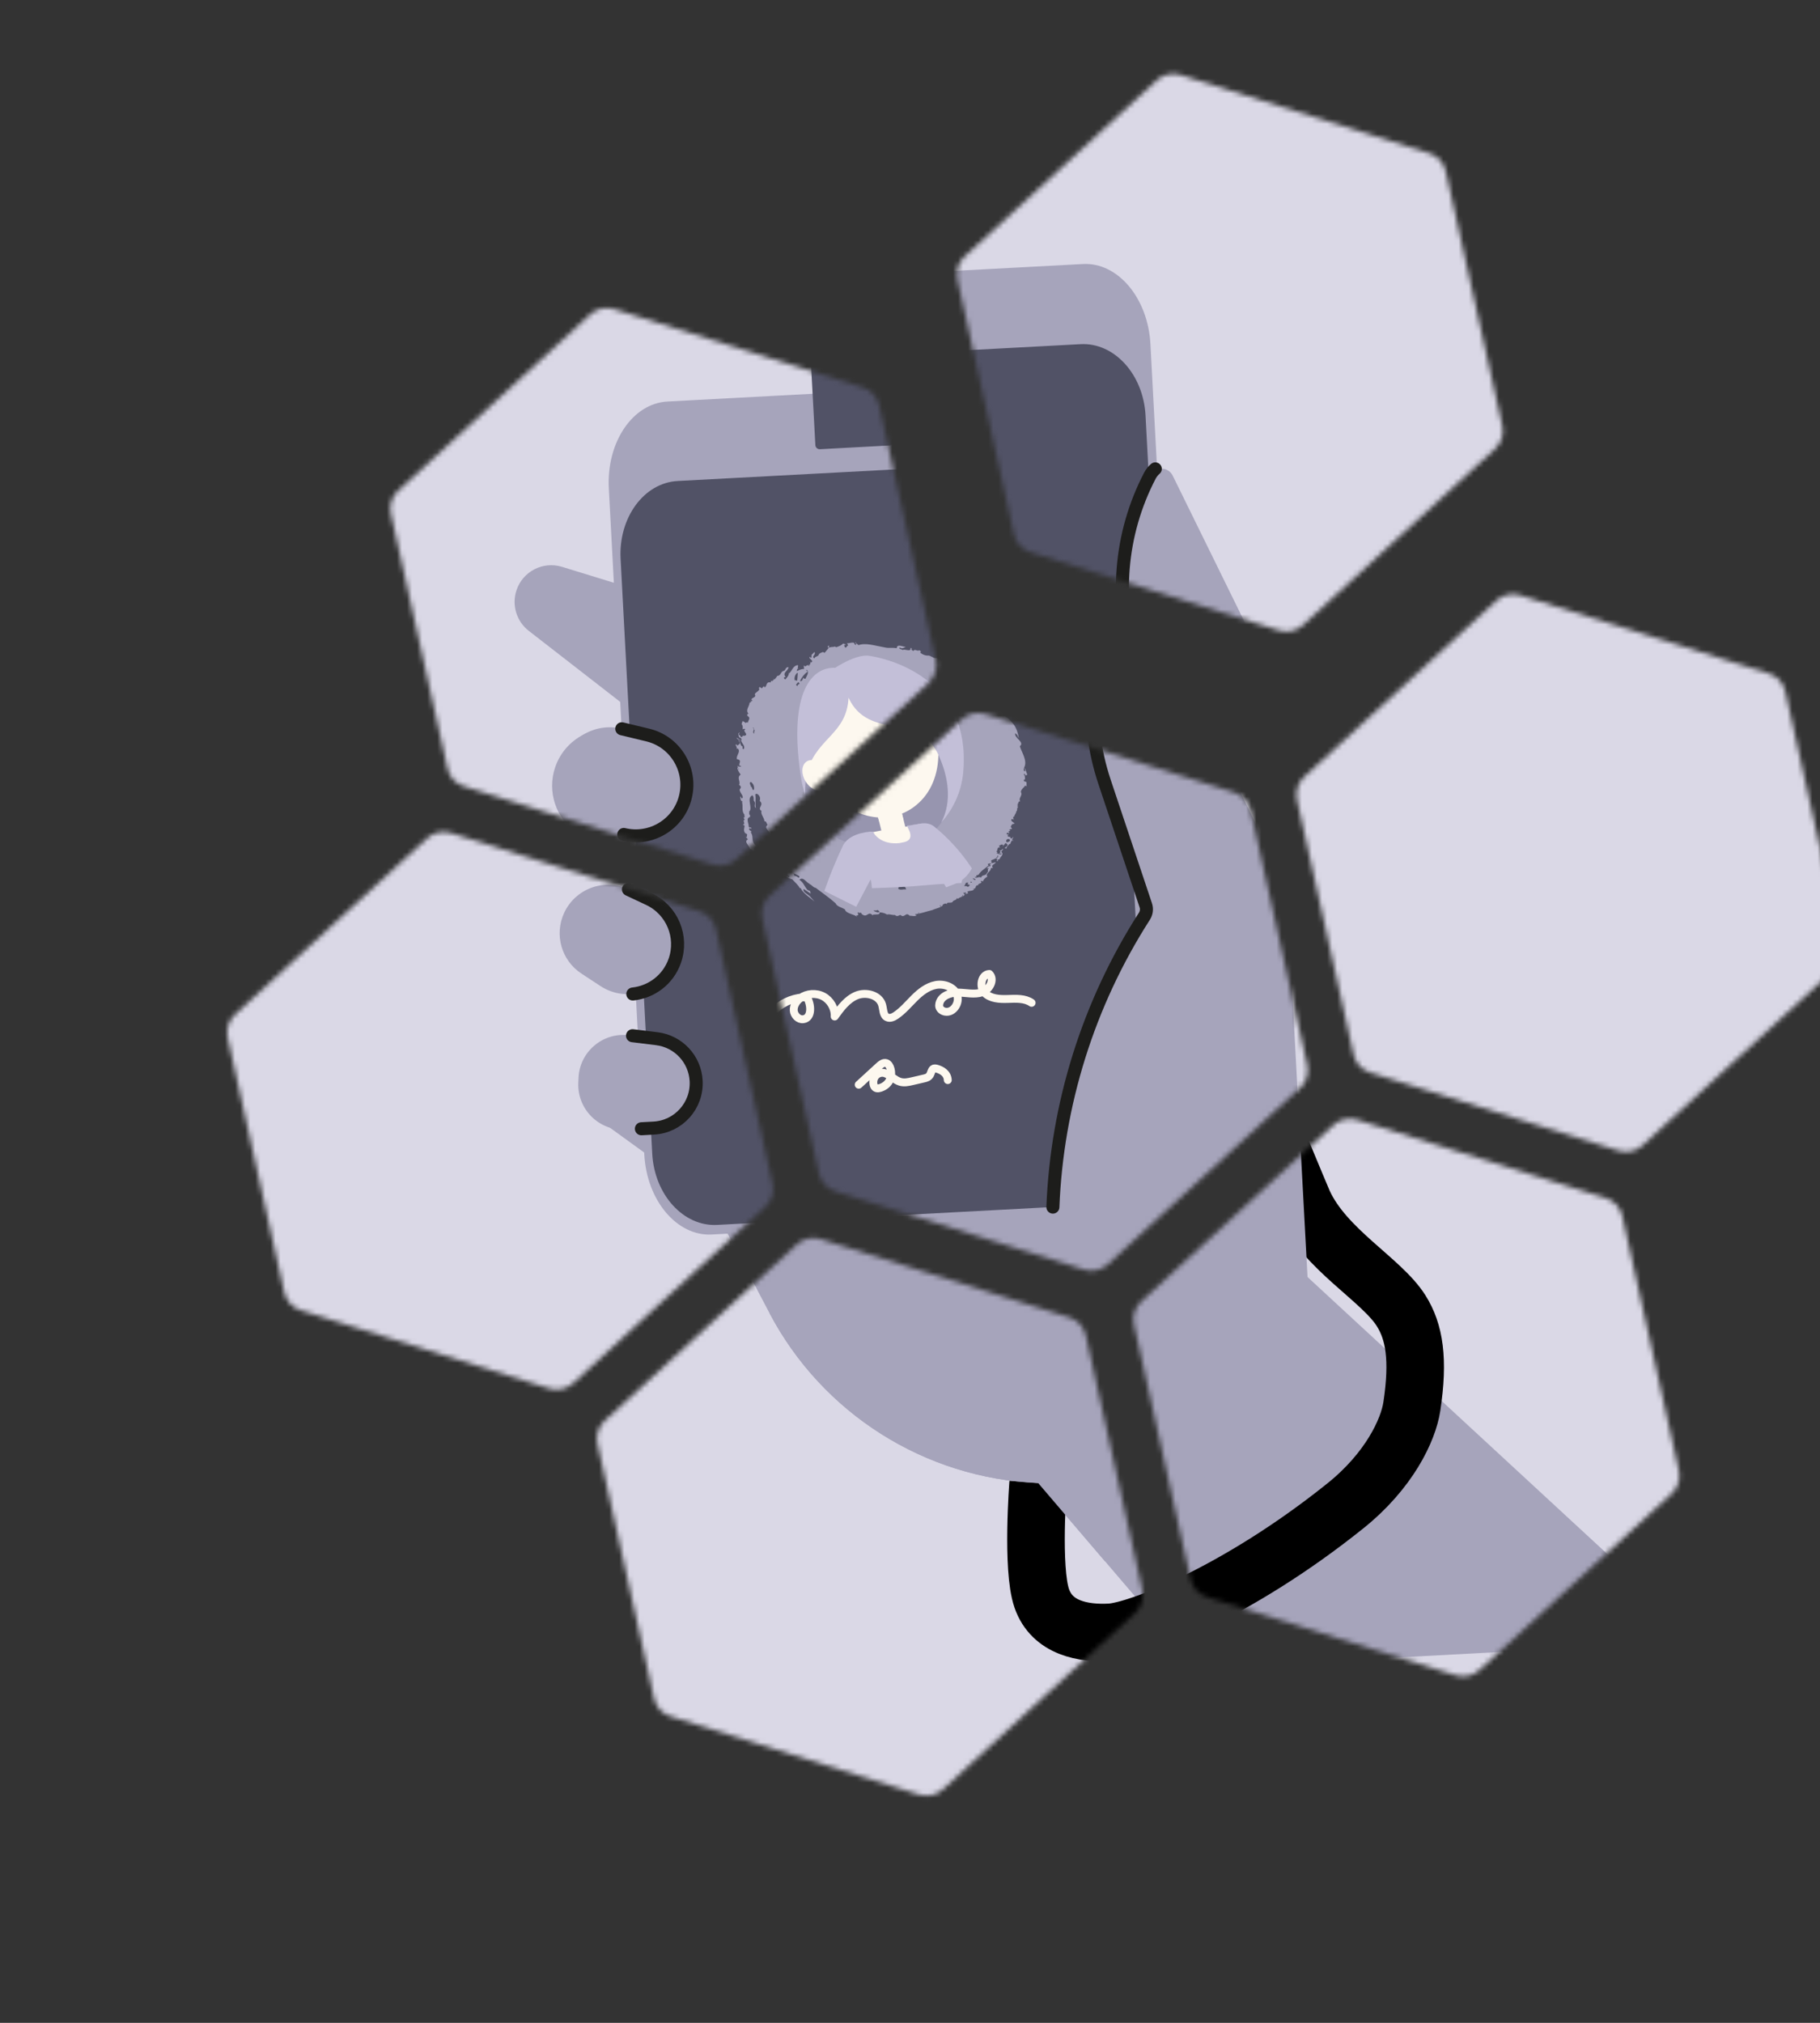
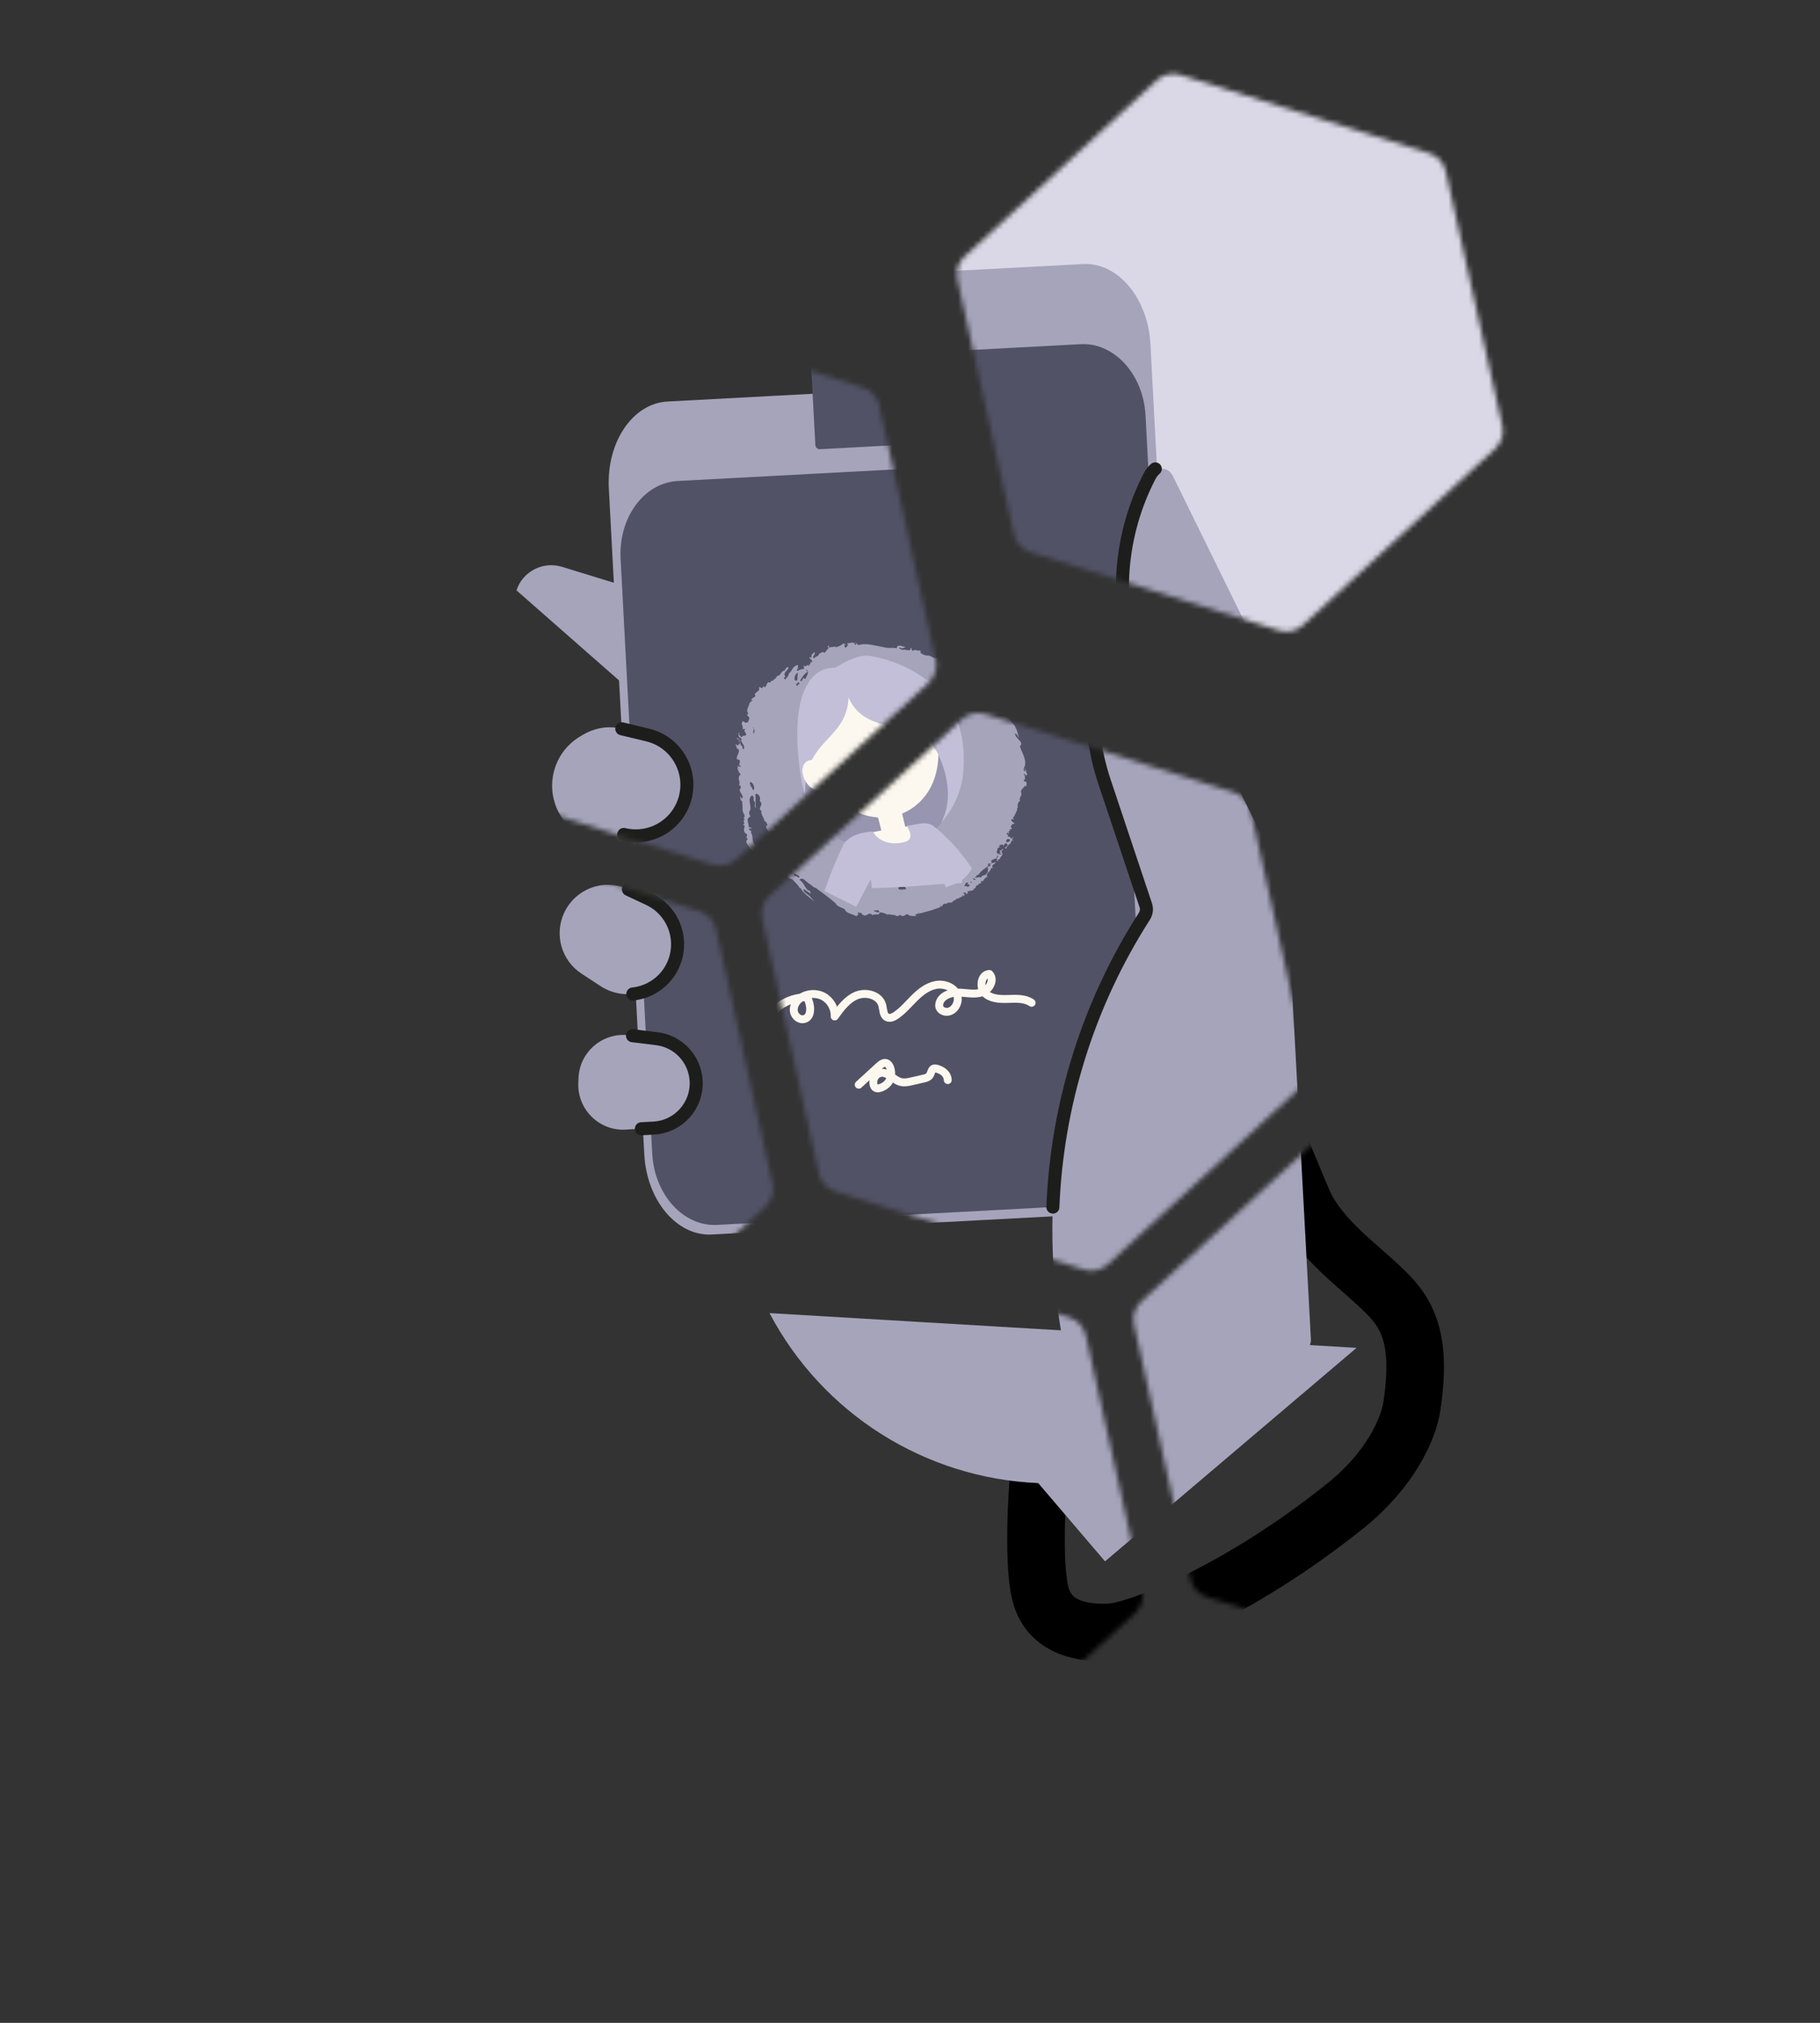
<svg xmlns="http://www.w3.org/2000/svg" width="360" height="400" viewBox="0 0 360 400" fill="none">
  <rect x="0" y="0" width="360" height="400" fill="#333333" stroke="none" />
  <g clip-path="url(#clip0_1206_956)">
    <g clip-path="url(#clip1_1206_956)">
      <mask id="mask0_1206_956" style="mask-type:alpha" maskUnits="userSpaceOnUse" x="23" y="-8" width="375" height="363">
        <g clip-path="url(#clip2_1206_956)">
          <path d="M203.818 109.193L253.018 124.672C254.654 125.186 256.438 124.789 257.702 123.631L295.712 88.768C296.976 87.609 297.524 85.861 297.152 84.188L285.963 33.847C285.591 32.175 284.354 30.823 282.718 30.308L233.516 14.819C231.881 14.305 230.096 14.701 228.832 15.86L190.822 50.722C189.558 51.881 189.011 53.63 189.382 55.303L200.574 105.655C200.946 107.327 202.183 108.679 203.818 109.193Z" fill="#1D1D1B" />
        </g>
      </mask>
      <g mask="url(#mask0_1206_956)">
        <rect x="5.706" y="-18.632" width="402.009" height="386.384" transform="rotate(-3.076 5.706 -18.632)" fill="#DAD8E6" />
        <path d="M242.681 306.766L211.368 270.147C188.939 269.207 168.691 256.405 158.222 236.537L146.459 214.199L122.247 196.676L136.66 188.47L211.126 145.836L252.134 162.456L255.265 220.729L342.596 301.397L242.681 306.766Z" fill="#A6A4BB" />
        <path d="M180.394 108.377L117.178 88.959C113.415 87.803 109.401 89.864 108.171 93.61C107.208 96.522 108.179 99.735 110.602 101.616L168.581 146.649L180.394 108.377Z" fill="#A6A4BB" />
        <path d="M179.864 45.14L171.295 45.6C170.82 45.626 170.458 46.029 170.483 46.504L171.577 66.855C171.602 67.331 172.005 67.693 172.481 67.667L186.217 66.929C186.693 66.903 187.054 66.501 187.029 66.025L186.173 50.098C186.052 48.238 184.153 44.91 179.874 45.139L179.864 45.14Z" fill="black" />
        <path d="M227.558 68.056L234.572 199.737C235.062 208.863 229.867 216.554 222.984 216.924L146.798 220.986C139.914 221.356 133.935 214.256 133.456 205.139L126.442 73.459C125.952 64.332 131.146 56.642 138.03 56.272L214.216 52.209C221.1 51.839 227.079 58.94 227.558 68.056Z" fill="#A6A4BB" />
        <path d="M226.589 82.159L232.846 199.763C233.283 207.907 228.232 214.802 221.566 215.16L147.871 219.089C141.214 219.447 135.453 213.122 135.027 204.988L128.77 87.384C128.332 79.24 133.383 72.345 140.049 71.987L213.745 68.058C220.401 67.7 226.162 74.025 226.589 82.159Z" fill="#515266" />
        <path d="M154.353 144.821L154.681 144.761C154.758 144.84 154.667 144.876 154.615 144.869L155.178 145.315C155.168 145.129 155.405 144.909 155.104 144.708C156.005 143.934 155.298 145.433 156.323 145.596C156.661 146.293 156.71 146.819 157.099 147.513L157.455 147.38L157.494 147.533C157.901 147.584 157.936 148.608 158.726 148.265C158.686 148.112 158.729 147.934 158.492 147.77C158.668 146.994 157.107 146.31 157.004 145.746C156.886 145.472 156.55 145.003 156.193 145.105C156.43 144.896 155.8 144.556 156.104 144.426C154.294 143.538 155.261 142.429 154.504 141.454C155.03 141.218 153.966 141.089 154.218 140.765C154.248 140.545 154.443 140.701 154.665 140.782C154.586 140.662 154.652 140.555 154.482 140.47C154.379 140.476 154.349 140.498 154.299 140.532L154.102 140.335C154.208 139.811 153.387 138.612 154.443 138.399C154.3 138.241 154.273 138.129 154.446 138.068C153.947 137.846 154.384 137.687 154.162 137.409C155.037 136.709 153.574 134.756 154.816 134.14C155.183 134.421 155.074 134.903 155.099 135.172C155.671 135.794 154.975 136.142 155.523 136.704C155.331 135.636 155.574 134.939 155.409 133.994C155.503 133.813 155.646 133.784 155.935 133.955C156.459 134.435 156.377 134.844 156.295 135.252C157.251 136.061 155.668 136.686 156.65 137.224C156.383 137.849 157.232 138.602 157.217 139.277C157.636 139.181 157.648 139.792 157.845 139.979C156.931 140.722 158.652 141.304 158.382 142.261L158.607 142.011C159.553 142.25 158.604 142.726 158.824 143.15C159.56 143.535 158.755 143.786 159.253 144.184C159.23 144.341 158.963 144.2 158.888 144.152L158.899 144.151C159.301 145.28 160.226 146.485 159.628 147.315C159.929 147.517 160.529 148.075 160.361 148.219C160.584 148.311 160.729 148.313 160.872 148.471C161.748 149.336 161.188 148.558 161.879 149.464C161.853 149.559 161.78 149.552 161.695 149.516C161.864 149.755 161.62 150.048 162.192 150.08L162.019 150.338L161.18 149.771C161.433 149.26 160.63 149.179 160.463 148.576L160.278 148.794L160.083 148.441L160.134 148.625C160.054 148.878 160.489 149.062 160.736 149.225C160.237 149.387 161.181 149.585 160.889 149.756C161.361 150.041 162.08 150.687 162.343 150.579L162.37 150.692L162.671 150.707C163.244 151.329 163.915 151.863 164.186 152.471L164.384 152.481C164.877 153.563 166.215 154.341 167.129 155.142L166.423 154.351C166.005 153.72 164.668 153.326 164.984 152.656L166.371 153.587C166.332 153.433 166.334 153.288 166.218 153.056L165.72 152.844C165.066 152.061 164.979 151.412 164.14 150.846C164.909 150.1 165.543 151.486 166.162 151.628L166.135 151.703C166.619 151.832 166.814 152.371 167.367 152.434C168.611 153.404 170.17 154.461 171.293 155.489C171.579 156.178 172.486 156.264 173.142 156.706C173.346 157.617 175.255 157.649 175.567 158.255L175.372 157.902C176.123 157.976 175.533 157.417 175.731 157.24C176.2 157.671 176.257 157.005 176.466 157.616C177.604 158.539 177.669 156.856 178.647 157.882C178.686 157.838 178.726 157.805 178.701 157.734L179.569 157.687C179.768 157.718 180.242 157.475 179.889 157.266C180.545 157.334 180.836 157.35 181.478 157.719C181.967 157.558 182.503 157.882 183.006 157.793C183.593 158.311 183.833 157.759 184.137 157.815C184.974 158.537 185.155 157.076 185.927 157.947C186.309 157.926 187.111 158.194 187.31 157.831C187.337 157.757 187.033 157.898 187.021 157.66C188.297 157.498 189.261 157.104 190.458 156.822C191.064 156.52 192.277 156.32 192.491 155.873L192.584 155.868C192.53 155.83 192.466 155.792 192.441 155.721C192.743 155.735 192.97 155.329 193.31 155.684C193.194 155.069 194.271 155.622 194.483 155.144C194.511 154.884 195.34 154.891 195.264 154.439C195.329 154.477 195.382 154.516 195.407 154.587L195.632 154.523C195.831 154.191 197.464 154.093 196.494 153.399C196.704 153.45 196.956 153.312 197.178 153.403L196.902 153.657C197.126 153.593 197.469 153.616 197.521 153.426L197.326 153.261C197.657 152.87 198.432 153.201 198.724 152.657C198.621 152.662 198.474 152.639 198.45 152.568C199.289 152.761 198.771 151.794 199.505 151.951C199.296 151.527 200.574 151.593 199.957 151.108C200.088 151.039 200.286 151.049 200.429 151.207C200.511 150.799 201.014 150.336 201.33 150.236C200.807 149.57 202.045 149.255 201.998 148.583C202.171 148.522 202.236 148.374 202.445 148.601C201.976 147.786 202.658 147.936 202.991 147.39C202.648 147.367 202.384 147.661 202.043 147.493L202.191 147.35C201.708 146.837 202.747 146.895 202.866 146.598C203.011 146.798 203.157 146.427 203.246 146.733C203.244 146.889 203.086 147.219 203.362 147.152C203.481 147.042 203.274 146.659 203.708 146.833C203.802 146.268 204.715 145.908 204.072 145.311L204.457 144.772L204.208 144.754C204.402 144.889 203.933 145.048 203.69 145.144C204.323 145.359 203.464 145.582 203.716 145.63L204.165 145.689C204.017 146.018 203.52 145.651 203.177 145.638C203.15 145.526 203.494 145.352 203.086 145.291C203.455 145.012 203.146 144.282 203.84 144.463C203.657 144.338 203.721 144.189 203.63 144.039C203.986 144.092 204.055 143.653 204.457 143.994L204.338 144.291C204.59 143.966 204.697 143.826 204.922 143.575C205.776 144.037 204.983 144.329 204.664 144.574C204.848 144.512 204.939 144.663 205.097 144.706C205.074 144.282 205.507 144.052 205.628 143.796C206.09 143.896 205.791 142.782 206.579 143.165C206.461 143.088 206.33 142.961 206.174 142.959L206.466 142.404C206.214 142.345 206.277 142.953 205.819 142.522C205.91 142.486 205.821 142.366 205.809 142.336C205.678 142.405 205.519 142.351 205.347 142.226C205.243 142.034 205.48 142.001 205.547 141.894L205.245 141.879C205.021 141.756 205.154 141.531 205.352 141.541L205.576 141.664L205.694 141.554L205.499 141.399C205.448 141.215 205.697 141.222 205.87 141.161C205.253 140.676 206.265 140.995 206.174 140.647C205.715 140.392 206.1 140.039 206.285 139.822C207.431 139.73 205.671 139.378 206.121 138.877C206.185 138.729 206.37 138.885 206.488 138.972C206.622 138.944 206.163 138.315 206.651 138.341C206.612 138.001 207.062 137.687 207.013 137.347C207.356 137.173 207.045 136.599 207.44 136.433C206.836 136.175 207.73 136.22 207.218 135.968C207.589 135.73 207.288 135.332 207.816 135.324C207.387 134.663 208.377 134.185 207.946 133.493C207.976 132.9 208.623 132.586 208.808 132.182L209.068 132.386L209.063 131.526L208.577 131.355C208.538 131.201 208.446 131.041 208.671 130.987L208.777 131.023C208.686 130.675 208.884 130.499 208.57 130.07L208.674 130.064C208.963 130.235 209.054 130.199 209.201 130.036L208.737 128.734C208.645 128.957 208.956 129.344 208.68 129.411C208.364 129.127 208.577 128.846 208.606 128.617C209.271 127.296 208.164 125.78 207.739 124.445C208.782 123.59 206.553 122.808 206.835 121.881C207.358 122.164 207.318 122.581 207.538 122.818C207.373 121.873 207.117 120.954 206.567 120.175C206.112 119.629 205.575 118.881 204.918 118.626C204.998 118.176 204.121 117.87 203.872 117.479C204.665 116.991 204.618 118.237 205.327 118.313C205.341 118.012 204.685 117.757 204.95 117.473L204.478 117.374C204.609 117.305 204.466 117.147 204.481 117.042C203.967 116.935 204.14 116.688 203.894 116.338C203.238 115.896 202.954 115.051 202.063 114.477C201.658 113.701 200.245 112.875 199.802 111.956C199.893 112.106 199.772 112.175 199.696 112.293L199.081 111.849L199.002 111.926C198.017 111.533 197.549 110.542 196.485 110.216C195.868 110.115 195.829 109.578 195.174 109.551C194.064 108.366 192.672 107.923 191.284 106.992C190.744 107.156 190.129 106.515 189.682 106.498C189.117 106.58 188.406 106.276 188.001 105.883L188.211 105.737L187.895 105.453C187.485 105.735 186.912 105.102 186.71 105.579C186.29 105.477 186.266 105.22 186.359 105.028L186.016 105.005L186.134 105.082C186.166 105.878 184.922 105.095 184.566 105.415C184.304 105.17 183.686 105.255 183.978 104.897C184.475 105.264 184.912 104.909 185.163 104.771C184.637 104.82 183.458 104.085 183.385 105.053C182.412 104.888 181.884 105.092 181.045 104.899C179.099 104.568 177.208 103.903 175.746 104.469C175.867 104.213 175.235 104.216 175.356 103.961L175.407 103.958L175.224 103.833L175.367 104.364C175.236 104.434 175.103 104.275 174.997 104.229C175.088 104.193 174.999 104.084 174.985 104.001C174.446 103.823 174.078 104.102 173.538 104.079L173.81 104.51C173.387 104.564 173.661 104.84 173.241 104.935C173.084 104.891 173.138 104.743 173.071 104.664C172.849 104.386 173.232 104.376 173.417 104.345L172.773 104.12C172.402 104.555 171.901 104.675 171.464 104.844C171.331 104.872 171.241 104.752 171.178 104.724L171.284 104.584C171.149 104.954 170.086 104.669 169.94 105.04C169.942 104.884 170.062 104.598 169.943 104.511L169.745 104.687C169.772 104.8 169.716 104.907 169.928 104.999L169.12 105.975L168.831 105.804C168.554 105.86 167.935 106.101 167.932 106.433C167.668 106.727 167.129 106.725 167.137 107.066C166.351 106.725 167.482 106.364 167.12 105.792L166.737 106.186C166.342 106.352 166.693 106.904 166.416 106.96C166.31 106.924 166.284 106.832 166.26 106.761C165.64 106.991 167.19 107.488 166.465 107.87C166.346 107.793 166.267 107.673 166.176 107.699C166.252 107.777 166.4 107.821 166.373 107.895C166.163 108.041 166.407 108.536 165.871 108.212L166.066 108.368C166.081 108.44 166.17 108.559 166.076 108.554C165.489 108.036 165.52 109.009 164.983 108.457L165.071 109.136C164.451 109.17 163.977 109.413 163.634 109.587C163.675 109.398 163.607 109.091 163.938 109.073C163.572 108.823 164.138 108.554 163.746 108.389C162.824 108.604 162.725 109.459 162.132 109.999L162.055 109.92C162.104 110.446 161.63 110.876 161.349 111.233C161.178 111.149 161.087 110.999 161.049 110.876C161.128 110.8 161.262 110.772 161.405 110.743C160.714 109.847 161.872 109.599 161.996 108.815C161.391 108.743 161.453 109.31 161.121 109.515C160.358 109.587 160.587 110.569 159.642 110.527L159.748 110.573L159.244 111.222L159.019 111.099L159.096 111.365L158.847 111.357L158.886 111.511C158.822 111.659 158.634 111.452 158.543 111.488L158.437 111.825C157.491 111.586 157.762 112.577 157.285 112.779C157.18 112.743 157.142 112.62 157.117 112.539C157.05 112.646 156.759 112.817 156.758 113.004L156.287 112.718C156.208 112.795 155.968 112.963 156.245 113.094C156.057 113.643 155.531 113.702 155.306 114.139C155.696 114.833 154.789 114.747 154.627 115.191L154.822 115.347C154.898 115.426 154.755 115.454 154.728 115.528L154.491 115.365C154.505 115.436 154.542 115.548 154.659 115.604L154.278 115.842C154.246 116.591 153.361 117.301 154.106 118.049L154 118.003C153.869 118.072 153.711 118.216 153.879 118.445C154.639 118.902 153.926 119.313 153.952 119.799L153.833 119.712C153.675 119.669 153.608 119.776 153.529 119.842C153.346 119.717 153.085 119.483 152.887 119.473L152.701 120.063C153.017 120.347 152.931 121.056 152.891 121.079C153.088 121.089 153.209 120.834 153.431 121.112C152.733 121.419 154.318 122.174 153.199 122.379C152.713 122.208 153.001 122.752 152.525 122.571C152.553 122.31 151.755 121.928 152.333 121.886L152.293 121.733L152.014 121.935C152.197 122.246 151.984 122.724 152.601 122.826C152.611 123.012 152.808 123.208 152.586 123.314L151.811 122.785L151.732 122.852C151.966 123.171 152.255 123.145 152.598 123.344C152.817 123.954 153.484 124.406 153.113 125.027C152.575 124.848 153.22 124.513 152.684 124.366C152.368 124.082 152.494 123.153 152.072 123.393L152.076 123.465L152.242 123.467C152.661 123.942 152.027 124.1 151.893 124.315L151.619 124.039L151.513 124.18C151.772 124.57 151.732 124.79 151.784 124.984L151.954 124.871C152.582 125.553 151.63 126.174 151.756 126.965C152.898 127.205 152.091 127.808 152.261 128.265C152.207 128.227 152.814 128.339 152.521 128.469C152.323 128.459 152.087 128.492 151.943 128.324C151.653 128.339 152.283 128.679 151.888 128.658C151.859 129.075 152.186 129.575 152.512 130.045C151.653 130.64 152.585 131.399 152.197 132.093C152.708 132.346 152.575 132.757 152.335 132.926C152.149 133.516 153.445 134.483 152.704 134.782L152.47 134.287C152.485 134.358 152.522 134.47 152.418 134.476C152.51 134.824 152.414 135.16 152.914 135.403C152.874 135.436 152.887 135.477 152.783 135.472C153.052 136.422 152.629 137.232 153.281 137.985C153.133 138.128 153.527 138.521 153.093 138.534L153.315 138.999C152.749 139.081 153.665 139.924 152.927 139.88L153.304 140.161C153.301 140.492 152.97 141.08 153.425 141.636C154.175 141.897 153.514 142.129 153.83 142.413L153.514 142.326L153.946 142.842C153.101 143.323 154.163 143.981 154.357 144.706L154.413 144.786L154.353 144.821ZM208.811 129.912C208.732 129.989 208.796 130.213 208.519 130.083C208.505 130.011 208.599 129.83 208.811 129.912ZM174.218 149.154L173.979 149.332C173.648 149.35 173.234 148.771 172.972 148.526L173.93 148.806L173.908 148.393C174.629 148.51 174.308 149.087 174.229 149.163L174.218 149.154ZM179.051 157.114L178.802 156.91C179.026 156.846 179.38 157.055 179.552 156.797C179.683 156.914 179.957 157.003 179.945 157.159C179.732 157.44 179.367 157.201 179.051 157.114ZM177.931 149.006L177.408 148.713C176.998 148.994 177.336 149.494 176.807 149.688C176.035 149.015 175.398 149.691 174.64 149.09L174.892 148.765C175.114 149.23 175.433 148.798 175.825 148.964C176.171 148.458 176.946 148.603 176.386 147.824C176.781 147.658 177.137 147.525 177.233 147.188C177.336 147.576 177.096 148.118 177.343 148.478C177.656 148.71 177.829 148.649 178.064 148.584L177.93 148.985L177.931 149.006ZM179.102 149.181C179.104 149.036 179.131 148.765 179.446 148.831C179.248 149.008 179.695 149.222 179.786 149.383L179.103 149.202L179.102 149.181ZM185.234 152.77C184.656 152.625 184.219 152.98 183.671 152.616C183.923 152.291 183.583 151.936 183.585 151.594C183.703 151.857 184.032 151.809 184.217 151.778C184.674 151.992 185.226 152.242 185.224 152.771L185.234 152.77ZM187.758 157.486L187.56 157.475C187.546 157.404 187.731 157.373 187.824 157.378C187.827 157.42 187.797 157.452 187.758 157.486ZM192.123 156.173L192.055 156.249L191.939 155.83C192.162 155.922 192.097 156.071 192.134 156.183L192.123 156.173ZM196.476 154.032L196.185 154.203L196.516 153.812L196.486 154.031L196.476 154.032ZM197.396 152.241C197.174 151.973 196.83 152.137 196.633 152.127C197.026 152.105 196.744 151.302 197.505 151.385L197.399 151.723L197.831 151.855C197.76 152.076 197.622 152.208 197.406 152.24L197.396 152.241ZM197.941 151.403L198.075 151.189L198.27 151.344C198.349 151.464 198.033 151.367 197.941 151.403ZM198.92 150.895L198.446 150.765L198.644 150.775L198.37 150.499L198.972 150.716L198.93 150.904L198.92 150.895ZM201.726 147.955L202.081 148.009C201.936 148.006 201.871 148.145 201.792 148.221L201.674 148.145C201.45 148.209 201.264 148.426 201.222 148.604L201.63 148.479C201.143 148.868 201.706 149.128 201.189 149.539C201.053 150.096 200.187 149.79 200.066 150.429C199.568 150.03 199.102 150.823 198.831 150.215L199.199 150.309C199.034 149.738 199.095 150.118 199.597 149.811C200.062 149.009 201.052 148.531 201.571 147.953C201.413 147.91 201.427 147.795 201.402 147.714C201.639 147.68 201.745 147.54 202.072 147.636L201.726 147.955ZM203.184 146.53C202.657 146.568 203.647 146.287 203.266 145.934C203.671 146.141 203.394 146.394 203.184 146.53ZM205.811 142.947C205.769 143.322 205.529 143.304 205.215 143.445C204.769 143.231 205.233 142.429 205.811 142.947ZM165.743 109.681L165.445 109.334L165.642 109.344C166.101 109.973 165.53 110.542 165.342 111.091L165.041 111.076C165.026 111.005 165.043 110.921 164.937 110.885C164.739 111.062 164.842 111.626 164.248 111.565C164.582 110.832 165.046 110.216 165.733 109.692L165.743 109.681ZM163.703 109.915L163.822 110.002L163.695 111.501C163.564 111.384 163.38 111.414 163.223 111.402C163.095 110.943 163.229 110.345 163.693 109.926L163.703 109.915ZM163.804 112.553C163.136 112.288 163.754 112.016 163.886 111.771C164.633 112.176 163.554 112.162 163.804 112.553ZM166.54 129.333C166.525 129.634 166.497 129.895 166.05 129.867C166.589 129.859 165.725 129.211 166.54 129.333ZM164.069 150.093C164.185 150.325 164.158 150.399 163.921 150.422C163.724 150.225 163.424 150.055 163.081 150.042C163.133 149.853 163.096 149.741 162.901 149.575C163.308 149.636 163.663 149.876 164.068 150.083L164.069 150.093ZM154.926 120.762L155.081 120.754C155.055 121.035 155.536 121.497 155.077 121.635C155.182 121.671 155.22 121.794 155.245 121.875L155.154 121.911C154.657 121.544 155.46 121.252 154.937 120.772L154.926 120.762ZM154.528 131.491C155.172 131.903 155.232 132.625 155.149 133.023C154.686 133.266 154.969 132.566 154.548 132.434C154.577 132.214 154.081 131.661 154.528 131.491ZM152.033 128.837L152.136 128.832L152.225 129.148L152.043 128.837L152.033 128.837Z" fill="#A6A4BB" />
        <path d="M172.909 109.423C172.909 109.423 174.757 106.774 177.306 107.332C181.008 108.138 196.843 112.895 195.447 129.348C193.973 146.675 181.293 144.112 181.293 144.112C181.293 144.112 166.875 147.022 164.564 130.831C162.253 114.64 169.796 108.595 172.919 109.423L172.909 109.423Z" fill="#9795AF" />
        <path d="M180.953 133.654C181.61 133.535 182.291 133.675 182.85 134.049C183.409 134.423 183.783 135.005 183.911 135.661L185.405 141.665C185.405 141.665 185.408 141.727 185.41 141.758L180.743 142.683L179.278 136.822C179.088 136.179 179.155 135.492 179.465 134.905C179.776 134.318 180.311 133.864 180.953 133.664L180.953 133.654Z" fill="#FDF8EF" />
        <path d="M180.942 133.654C181.599 133.536 182.281 133.676 182.84 134.05C183.399 134.424 183.772 135.005 183.901 135.662L184.683 138.833C183.957 139.214 183.151 139.454 182.325 139.519C181.499 139.584 180.676 139.494 179.884 139.236L179.277 136.812C179.087 136.169 179.154 135.481 179.465 134.895C179.775 134.308 180.31 133.854 180.953 133.654" fill="#FDF8EF" />
        <path d="M174.547 109.966C175.835 109.638 177.166 109.525 178.488 109.619C181.385 109.909 184.104 111.132 186.232 113.111C186.853 113.669 187.435 114.28 187.946 114.926L188.024 115.026C192.554 120.805 193.388 131.125 187.198 136.112C185.878 137.199 184.302 137.957 182.631 138.317C176.01 139.699 168.804 134.468 166.795 127.931C164.721 121.181 166.899 111.932 174.558 109.986" fill="#FDF8EF" />
-         <path d="M168.807 127.347C168.699 127.073 168.895 127.622 168.807 127.347V127.347Z" fill="#C58375" />
        <path d="M171.213 108.928C171.213 108.928 175.335 106.157 177.948 106.555C183.382 107.383 197.831 111.986 196.581 129.043C196.354 132.932 194.811 136.611 192.198 139.499C194.382 135.39 193.559 130.49 191.814 126.552C188.162 117.626 177.82 123.458 173.853 114.84C173.497 121.908 167.938 122.631 165.765 129.071C165.359 130.772 165.215 132.521 165.319 134.267C164.895 132.943 164.584 131.591 164.386 130.213C161.917 113.387 166.776 108.721 171.213 108.928Z" fill="#C3BFD8" />
        <path d="M165.601 127.435C166.684 126.755 168.337 127.433 169.301 128.967C170.264 130.501 170.173 132.279 169.091 132.969C168.008 133.649 166.354 132.971 165.391 131.437C164.427 129.903 164.518 128.126 165.601 127.435Z" fill="#FDF8EF" />
        <path d="M186.617 140.181C186.707 141.285 186.891 142.384 187.166 143.458C186.036 143.829 184.895 144.202 183.772 144.521C182.842 144.778 181.903 145.046 180.963 145.304C180.169 144.02 179.364 142.737 178.589 141.441C181.243 140.874 183.916 140.46 186.607 140.181" fill="#FDF8EF" />
        <path d="M193.923 151.628C195.073 151.224 196.599 150.686 197.813 148.6C195.794 145.557 193.316 142.829 190.466 140.536C189.907 140.151 189.224 139.981 188.544 140.069L186.952 140.341C187.056 140.543 187.184 140.806 187.346 141.108C187.739 141.875 188.294 142.944 188.951 144.162C190.207 146.52 191.815 149.44 193.314 151.858C193.496 151.775 193.71 151.712 193.923 151.628Z" fill="#C3BFD8" stroke="#C3BFD8" stroke-width="0.756" />
        <path d="M178.406 141.701C178.303 141.706 178.168 141.713 178.024 141.721C177.6 141.754 177.025 141.847 176.401 142.005C175.144 142.332 173.799 142.964 173.137 144.15C171.787 146.99 170.585 149.895 169.542 152.864L175.208 155.679L179.676 147.209L178.405 141.69L178.406 141.701Z" fill="#C3BFD8" stroke="#C3BFD8" stroke-width="0.756" />
        <path d="M184.602 143.875C181.163 144.495 179.139 142.904 178.495 141.726C177.592 141.899 176.714 142.132 175.849 142.438C175.932 142.641 176.04 142.915 176.173 143.26C176.46 143.981 176.846 144.986 177.237 146.095C177.628 147.194 178.014 148.396 178.312 149.51C178.571 150.46 178.764 151.362 178.826 152.115C184.227 151.939 186.24 151.789 188.025 151.631C188.211 151.621 188.407 151.6 188.603 151.579C190.192 151.442 191.873 151.29 195.885 151.115C195.918 150.958 195.942 150.822 195.968 150.717C196.002 150.591 196.039 150.496 196.066 150.422C196.065 150.411 196.074 150.39 196.084 150.379C196.121 150.284 196.156 150.178 196.122 149.548C196.114 149.382 196.026 149.097 195.797 148.695C195.59 148.312 195.275 147.852 194.905 147.343C194.157 146.337 193.172 145.187 192.17 144.09C191.178 142.993 190.18 141.969 189.444 141.2C189.072 140.826 188.765 140.511 188.546 140.294C188.469 140.215 188.403 140.146 188.348 140.087C188.163 140.118 187.886 140.164 187.567 140.212C187.382 140.243 187.197 140.273 187.012 140.304C186.652 140.365 186.303 140.415 186.016 140.472L185.974 140.474C186.067 140.666 186.161 140.858 186.244 141.05C186.387 141.405 186.491 141.794 186.48 142.167C186.47 142.562 186.335 142.942 185.999 143.251C185.683 143.547 185.196 143.739 184.57 143.856L184.602 143.875Z" fill="#C3BFD8" stroke="#C3BFD8" stroke-width="0.756" />
        <path d="M265.311 241.72L260.524 152.626C260.506 152.285 260.415 151.958 260.264 151.655L231.972 94.071C231.052 92.203 228.419 92.199 227.451 94.044C221.445 105.551 220.327 119.076 224.488 131.509L232.64 155.897C232.886 156.619 232.773 157.413 232.372 158.046C217.231 181.633 211.238 209.963 215.516 237.689L216.027 241.03C216.216 242.233 217.229 243.132 218.454 243.17L262.716 244.357C264.191 244.402 265.389 243.177 265.31 241.699L265.311 241.72Z" fill="#A6A4BB" />
        <path d="M228.52 92.717C228.143 93.028 227.715 93.548 227.462 94.039C221.456 105.546 220.338 119.071 224.499 131.503L232.651 155.891C232.897 156.614 232.784 157.408 232.383 158.041C221.269 175.368 215.082 195.25 214.276 215.568" stroke="#1D1D1B" stroke-width="2.577" stroke-miterlimit="10" stroke-linecap="round" />
-         <path d="M180.747 42.898L167.011 43.636C166.536 43.661 166.174 44.064 166.199 44.539L167.293 64.891C167.318 65.366 167.721 65.728 168.197 65.702L181.933 64.964C182.409 64.939 182.77 64.536 182.745 64.06L181.651 43.709C181.626 43.234 181.223 42.872 180.747 42.898Z" fill="#515266" />
      </g>
    </g>
    <mask id="mask1_1206_956" style="mask-type:alpha" maskUnits="userSpaceOnUse" x="17" y="14" width="375" height="364">
      <g clip-path="url(#clip3_1206_956)">
        <path d="M151.37 238.67L113.36 273.532C112.096 274.691 110.311 275.087 108.676 274.573L59.476 259.095C57.84 258.581 56.604 257.229 56.232 255.556L45.04 205.204C44.668 203.531 45.216 201.783 46.48 200.624L84.49 165.761C85.754 164.603 87.538 164.206 89.174 164.72L138.374 180.199C140.009 180.713 141.246 182.065 141.618 183.738L152.81 234.09C153.182 235.762 152.634 237.511 151.37 238.67ZM258.566 210.583L247.374 160.231C247.002 158.558 245.766 157.207 244.13 156.692L194.93 141.214C193.295 140.7 191.51 141.096 190.246 142.255L152.236 177.118C150.972 178.276 150.424 180.025 150.796 181.697L161.988 232.05C162.36 233.722 163.597 235.074 165.232 235.588L214.432 251.067C216.068 251.581 217.852 251.184 219.116 250.026L257.126 215.163C258.39 214.005 258.938 212.256 258.566 210.583ZM225.956 314.394L214.765 264.042C214.393 262.369 213.156 261.017 211.52 260.503L162.321 245.025C160.685 244.51 158.901 244.907 157.637 246.066L119.626 280.928C118.362 282.087 117.815 283.835 118.187 285.508L129.378 335.86C129.75 337.533 130.987 338.885 132.623 339.399L181.822 354.877C183.458 355.392 185.242 354.995 186.506 353.836L224.517 318.974C225.78 317.815 226.328 316.067 225.956 314.394ZM185.081 130.495L173.892 80.154C173.52 78.481 172.283 77.129 170.648 76.615L121.457 61.123C119.821 60.609 118.037 61.005 116.773 62.164L78.762 97.026C77.499 98.185 76.951 99.933 77.323 101.606L88.514 151.958C88.886 153.631 90.123 154.983 91.759 155.497L140.958 170.976C142.594 171.49 144.378 171.093 145.642 169.935L183.653 135.072C184.916 133.913 185.464 132.165 185.092 130.492L185.081 130.495ZM270.988 212.082L320.188 227.56C321.824 228.075 323.608 227.678 324.872 226.519L362.882 191.657C364.146 190.498 364.694 188.75 364.322 187.077L353.13 136.725C352.758 135.052 351.522 133.7 349.886 133.186L300.686 117.708C299.051 117.193 297.266 117.59 296.002 118.749L257.992 153.611C256.728 154.77 256.181 156.518 256.552 158.191L267.744 208.543C268.116 210.216 269.353 211.568 270.988 212.082ZM238.747 315.811L287.946 331.289C289.582 331.804 291.366 331.407 292.63 330.248L330.641 295.386C331.905 294.227 332.452 292.479 332.08 290.806L320.889 240.454C320.517 238.781 319.28 237.429 317.644 236.915L268.445 221.436C266.809 220.922 265.025 221.319 263.761 222.478L225.75 257.34C224.487 258.499 223.939 260.247 224.311 261.92L235.503 312.272C235.874 313.945 237.111 315.297 238.747 315.811Z" fill="#1D1D1B" />
      </g>
    </mask>
    <g mask="url(#mask1_1206_956)">
-       <rect x="-0.241" y="4.086" width="402.009" height="386.384" transform="rotate(-3.076 -0.241 4.086)" fill="#DAD8E6" />
-       <path d="M236.668 329.893L205.355 293.274C182.925 292.334 162.678 279.532 152.209 259.664L140.446 237.326L116.233 219.803L130.646 211.597L205.113 168.963L246.12 185.583L249.252 243.856L336.583 324.524L236.668 329.893Z" fill="#A6A4BB" />
      <path d="M249.563 217.973C249.563 217.973 257.329 236.722 257.845 237.844C262.129 247.161 273.276 253.009 277.165 259.217C279.761 263.358 280.684 268.771 279.26 278.146C278.547 282.817 274.779 290.825 266.134 297.758C244.778 314.889 224.964 322.494 219.62 322.781C214.277 323.069 208.112 321.959 206.064 316.067C204.017 310.176 205.347 293.26 205.347 293.26" stroke="black" stroke-width="11.386" stroke-miterlimit="10" />
      <path d="M218.585 308.755L205.355 293.265C182.925 292.324 162.678 279.522 152.209 259.654L268.33 266.527L218.584 308.745L218.585 308.755Z" fill="#A6A4BB" />
-       <path d="M174.381 131.504L111.165 112.086C107.402 110.93 103.387 112.991 102.158 116.737C101.195 119.649 102.166 122.862 104.589 124.743L162.568 169.776L174.381 131.504Z" fill="#A6A4BB" />
+       <path d="M174.381 131.504L111.165 112.086C107.402 110.93 103.387 112.991 102.158 116.737L162.568 169.776L174.381 131.504Z" fill="#A6A4BB" />
      <path d="M129.168 175.024L114.134 164.72C109.947 161.846 108.18 156.551 109.808 151.737C111.982 145.318 119.269 142.231 125.385 145.136L126.087 145.472L129.158 175.025L129.168 175.024Z" fill="#A6A4BB" />
      <path d="M173.85 68.267L165.282 68.727C164.807 68.753 164.445 69.156 164.47 69.631L165.564 89.982C165.589 90.458 165.992 90.82 166.468 90.794L180.204 90.056C180.679 90.031 181.041 89.627 181.016 89.152L180.16 73.225C180.039 71.365 178.14 68.037 173.861 68.266L173.85 68.267Z" fill="black" />
      <path d="M221.545 91.183L228.558 222.864C229.049 231.99 223.854 239.681 216.971 240.051L140.784 244.113C133.901 244.483 127.922 237.383 127.442 228.266L120.429 96.585C119.939 87.459 125.133 79.769 132.017 79.399L208.203 75.336C215.087 74.966 221.066 82.067 221.545 91.183Z" fill="#A6A4BB" />
      <path d="M220.575 105.286L226.832 222.89C227.27 231.034 222.219 237.929 215.553 238.287L141.857 242.216C135.201 242.574 129.44 236.249 129.013 228.115L122.756 110.511C122.319 102.367 127.37 95.472 134.036 95.114L207.731 91.185C214.388 90.827 220.149 97.152 220.575 105.286Z" fill="#515266" />
      <path d="M148.34 167.948L148.668 167.888C148.745 167.967 148.654 168.003 148.601 167.996L149.164 168.442C149.154 168.256 149.391 168.036 149.09 167.835C149.992 167.061 149.285 168.56 150.309 168.723C150.647 169.42 150.696 169.946 151.086 170.64L151.442 170.507L151.481 170.66C151.888 170.711 151.922 171.735 152.713 171.392C152.673 171.239 152.715 171.06 152.479 170.897C152.655 170.12 151.094 169.437 150.991 168.873C150.873 168.599 150.537 168.13 150.179 168.232C150.417 168.022 149.787 167.683 150.091 167.553C148.281 166.665 149.248 165.556 148.491 164.581C149.017 164.345 147.953 164.216 148.205 163.891C148.234 163.672 148.429 163.828 148.651 163.909C148.572 163.789 148.639 163.682 148.469 163.597C148.365 163.603 148.336 163.625 148.286 163.659L148.088 163.462C148.195 162.938 147.374 161.739 148.43 161.526C148.287 161.368 148.26 161.256 148.433 161.195C147.934 160.973 148.371 160.814 148.149 160.536C149.023 159.836 147.561 157.883 148.802 157.267C149.17 157.548 149.061 158.03 149.086 158.299C149.658 158.921 148.962 159.269 149.51 159.831C149.318 158.763 149.561 158.066 149.396 157.121C149.49 156.94 149.633 156.911 149.922 157.082C150.446 157.562 150.364 157.971 150.282 158.379C151.238 159.188 149.654 159.812 150.637 160.351C150.37 160.976 151.219 161.729 151.203 162.404C151.623 162.308 151.635 162.919 151.832 163.106C150.918 163.849 152.639 164.431 152.369 165.388L152.594 165.138C153.54 165.377 152.591 165.853 152.811 166.277C153.547 166.662 152.741 166.913 153.24 167.311C153.217 167.468 152.95 167.327 152.875 167.279L152.885 167.278C153.288 168.407 154.213 169.612 153.615 170.442C153.916 170.644 154.516 171.202 154.348 171.346C154.57 171.438 154.716 171.44 154.859 171.598C155.735 172.463 155.175 171.685 155.866 172.591C155.84 172.686 155.767 172.679 155.682 172.642C155.85 172.882 155.607 173.175 156.179 173.207L156.006 173.465L155.167 172.898C155.42 172.387 154.617 172.306 154.45 171.703L154.265 171.921L154.069 171.568L154.121 171.752C154.041 172.005 154.476 172.189 154.723 172.352C154.224 172.514 155.167 172.712 154.876 172.883C155.348 173.168 156.066 173.814 156.33 173.706L156.357 173.819L156.658 173.834C157.231 174.456 157.902 174.99 158.173 175.598L158.371 175.608C158.864 176.69 160.202 177.468 161.115 178.269L160.409 177.478C159.992 176.847 158.654 176.453 158.971 175.783L160.358 176.714C160.319 176.56 160.321 176.415 160.205 176.183L159.707 175.971C159.053 175.188 158.966 174.539 158.127 173.973C158.896 173.227 159.53 174.613 160.149 174.755L160.122 174.829C160.606 174.959 160.801 175.498 161.353 175.561C162.598 176.531 164.157 177.588 165.28 178.616C165.566 179.305 166.472 179.391 167.128 179.833C167.333 180.744 169.242 180.776 169.554 181.382L169.359 181.029C170.109 181.103 169.52 180.544 169.717 180.367C170.186 180.798 170.244 180.132 170.453 180.742C171.591 181.666 171.656 179.983 172.634 181.009C172.673 180.965 172.712 180.932 172.688 180.861L173.556 180.814C173.755 180.845 174.229 180.602 173.875 180.393C174.532 180.461 174.823 180.477 175.465 180.846C175.954 180.685 176.49 181.009 176.993 180.92C177.58 181.438 177.82 180.886 178.124 180.942C178.961 181.664 179.141 180.203 179.914 181.074C180.296 181.053 181.098 181.321 181.296 180.958C181.324 180.884 181.02 181.025 181.007 180.787C182.284 180.625 183.248 180.231 184.445 179.949C185.051 179.647 186.263 179.447 186.478 179L186.571 178.995C186.517 178.957 186.453 178.919 186.428 178.848C186.729 178.862 186.956 178.456 187.297 178.811C187.181 178.196 188.257 178.749 188.47 178.271C188.498 178.011 189.327 178.018 189.251 177.566C189.315 177.604 189.369 177.643 189.394 177.714L189.618 177.65C189.818 177.318 191.451 177.22 190.481 176.526C190.691 176.576 190.942 176.439 191.165 176.53L190.888 176.784C191.113 176.72 191.456 176.743 191.508 176.553L191.313 176.388C191.644 175.997 192.419 176.328 192.711 175.784C192.607 175.789 192.461 175.766 192.437 175.695C193.276 175.888 192.758 174.921 193.492 175.078C193.282 174.654 194.561 174.72 193.944 174.235C194.075 174.166 194.273 174.176 194.416 174.334C194.497 173.926 195.001 173.463 195.317 173.363C194.794 172.697 196.032 172.382 195.985 171.71C196.158 171.649 196.223 171.501 196.432 171.728C195.963 170.913 196.645 171.063 196.978 170.517C196.635 170.494 196.371 170.788 196.03 170.62L196.178 170.477C195.694 169.964 196.734 170.022 196.853 169.725C196.998 169.925 197.144 169.554 197.233 169.86C197.231 170.016 197.073 170.346 197.349 170.279C197.468 170.169 197.26 169.786 197.695 169.96C197.789 169.395 198.702 169.035 198.059 168.437L198.444 167.898L198.195 167.881C198.388 168.016 197.92 168.175 197.677 168.271C198.31 168.486 197.451 168.709 197.703 168.757L198.151 168.816C198.003 169.145 197.507 168.778 197.164 168.765C197.137 168.653 197.48 168.479 197.073 168.418C197.441 168.139 197.133 167.409 197.826 167.59C197.644 167.465 197.708 167.316 197.617 167.166C197.972 167.219 198.042 166.78 198.444 167.121L198.325 167.418C198.577 167.093 198.684 166.953 198.909 166.702C199.763 167.164 198.97 167.456 198.651 167.701C198.835 167.639 198.926 167.79 199.083 167.833C199.061 167.409 199.494 167.179 199.615 166.923C200.076 167.023 199.778 165.909 200.566 166.292C200.448 166.215 200.316 166.088 200.161 166.086L200.452 165.531C200.2 165.472 200.264 166.08 199.806 165.649C199.897 165.613 199.808 165.493 199.796 165.463C199.665 165.532 199.506 165.478 199.334 165.353C199.23 165.161 199.467 165.128 199.533 165.021L199.232 165.006C199.008 164.883 199.141 164.658 199.338 164.668L199.563 164.791L199.681 164.681L199.486 164.526C199.435 164.342 199.684 164.349 199.857 164.288C199.24 163.803 200.252 164.122 200.161 163.774C199.702 163.519 200.087 163.166 200.272 162.949C201.418 162.857 199.657 162.505 200.107 162.004C200.172 161.856 200.357 162.012 200.475 162.099C200.608 162.071 200.15 161.442 200.638 161.468C200.599 161.128 201.049 160.814 201 160.474C201.343 160.3 201.032 159.726 201.427 159.56C200.823 159.302 201.716 159.347 201.205 159.095C201.576 158.857 201.275 158.459 201.803 158.451C201.374 157.79 202.364 157.312 201.933 156.62C201.963 156.027 202.609 155.713 202.795 155.309L203.055 155.513L203.05 154.653L202.564 154.482C202.525 154.328 202.433 154.167 202.658 154.114L202.764 154.15C202.673 153.802 202.87 153.626 202.557 153.197L202.661 153.191C202.95 153.362 203.041 153.326 203.188 153.163L202.724 151.861C202.632 152.084 202.943 152.471 202.667 152.538C202.351 152.254 202.564 151.973 202.593 151.744C203.258 150.423 202.15 148.907 201.726 147.571C202.769 146.717 200.54 145.935 200.821 145.008C201.345 145.291 201.305 145.708 201.525 145.945C201.36 145 201.103 144.081 200.554 143.302C200.099 142.756 199.562 142.007 198.905 141.752C198.985 141.302 198.108 140.997 197.859 140.606C198.651 140.118 198.604 141.364 199.313 141.44C199.328 141.139 198.672 140.884 198.937 140.6L198.465 140.501C198.596 140.432 198.453 140.274 198.468 140.169C197.954 140.062 198.127 139.814 197.88 139.465C197.224 139.023 196.941 138.178 196.049 137.604C195.645 136.828 194.232 136.002 193.789 135.082C193.88 135.233 193.759 135.302 193.683 135.42L193.068 134.976L192.989 135.053C192.004 134.66 191.536 133.669 190.472 133.343C189.855 133.241 189.816 132.705 189.161 132.678C188.051 131.493 186.658 131.05 185.271 130.119C184.731 130.283 184.116 129.642 183.669 129.625C183.103 129.707 182.393 129.403 181.988 129.01L182.198 128.864L181.882 128.58C181.472 128.862 180.899 128.229 180.697 128.706C180.277 128.604 180.252 128.347 180.346 128.155L180.002 128.132L180.121 128.209C180.153 129.005 178.909 128.222 178.553 128.542C178.291 128.297 177.673 128.382 177.965 128.024C178.462 128.391 178.899 128.036 179.15 127.898C178.624 127.947 177.445 127.212 177.372 128.18C176.399 128.015 175.871 128.219 175.032 128.026C173.086 127.695 171.195 127.03 169.732 127.595C169.853 127.34 169.221 127.343 169.342 127.088L169.394 127.085L169.211 126.96L169.354 127.491C169.223 127.561 169.09 127.402 168.984 127.356C169.075 127.32 168.986 127.211 168.971 127.128C168.433 126.95 168.065 127.229 167.524 127.206L167.796 127.637C167.374 127.691 167.648 127.967 167.228 128.062C167.07 128.018 167.125 127.87 167.058 127.791C166.836 127.513 167.219 127.502 167.404 127.472L166.76 127.247C166.389 127.682 165.888 127.802 165.451 127.971C165.318 127.999 165.228 127.879 165.165 127.851L165.271 127.711C165.135 128.081 164.073 127.796 163.927 128.167C163.929 128.011 164.049 127.725 163.93 127.638L163.732 127.814C163.759 127.927 163.702 128.033 163.915 128.126L163.107 129.102L162.818 128.931C162.541 128.987 161.922 129.228 161.919 129.56C161.655 129.854 161.115 129.852 161.123 130.193C160.338 129.852 161.469 129.491 161.107 128.919L160.724 129.313C160.328 129.479 160.679 130.031 160.403 130.087C160.297 130.051 160.271 129.959 160.247 129.888C159.627 130.118 161.177 130.615 160.451 130.997C160.333 130.92 160.254 130.8 160.162 130.825C160.239 130.904 160.387 130.948 160.36 131.022C160.15 131.168 160.394 131.663 159.858 131.339L160.053 131.495C160.067 131.567 160.157 131.686 160.063 131.681C159.476 131.163 159.507 132.136 158.97 131.584L159.058 132.263C158.438 132.297 157.964 132.54 157.621 132.714C157.662 132.525 157.594 132.218 157.925 132.2C157.559 131.95 158.125 131.681 157.732 131.516C156.811 131.731 156.712 132.586 156.119 133.126L156.042 133.047C156.091 133.573 155.617 134.003 155.335 134.36C155.165 134.276 155.074 134.126 155.036 134.003C155.115 133.926 155.248 133.899 155.392 133.87C154.701 132.974 155.859 132.726 155.983 131.941C155.378 131.87 155.439 132.437 155.108 132.641C154.345 132.714 154.574 133.696 153.629 133.654L153.735 133.7L153.231 134.349L153.006 134.226L153.083 134.492L152.834 134.484L152.873 134.638C152.808 134.786 152.621 134.579 152.53 134.615L152.423 134.952C151.478 134.713 151.748 135.704 151.272 135.905C151.167 135.87 151.129 135.747 151.104 135.666C151.037 135.773 150.746 135.944 150.745 136.131L150.274 135.845C150.195 135.922 149.955 136.09 150.232 136.221C150.044 136.77 149.518 136.829 149.293 137.266C149.683 137.96 148.776 137.874 148.613 138.318L148.808 138.474C148.885 138.553 148.742 138.581 148.714 138.655L148.478 138.492C148.492 138.563 148.529 138.675 148.646 138.731L148.265 138.969C148.233 139.717 147.348 140.428 148.093 141.176L147.987 141.13C147.856 141.199 147.698 141.342 147.866 141.572C148.626 142.029 147.912 142.44 147.939 142.926L147.82 142.839C147.662 142.796 147.595 142.903 147.516 142.969C147.333 142.844 147.072 142.61 146.874 142.6L146.688 143.19C147.004 143.474 146.918 144.183 146.877 144.206C147.075 144.216 147.196 143.961 147.418 144.239C146.72 144.546 148.305 145.301 147.186 145.506C146.7 145.335 146.988 145.879 146.512 145.698C146.539 145.437 145.741 145.055 146.32 145.013L146.28 144.86L146.001 145.062C146.183 145.373 145.971 145.851 146.588 145.953C146.598 146.139 146.795 146.335 146.573 146.441L145.798 145.912L145.718 145.979C145.953 146.298 146.242 146.272 146.585 146.471C146.804 147.081 147.471 147.533 147.1 148.154C146.562 147.975 147.207 147.64 146.671 147.493C146.355 147.209 146.481 146.28 146.059 146.52L146.062 146.592L146.228 146.594C146.648 147.069 146.014 147.227 145.88 147.442L145.606 147.166L145.5 147.307C145.759 147.697 145.719 147.917 145.771 148.111L145.941 147.998C146.568 148.68 145.617 149.301 145.743 150.092C146.885 150.332 146.078 150.935 146.248 151.392C146.194 151.354 146.801 151.466 146.507 151.596C146.31 151.586 146.073 151.619 145.93 151.451C145.64 151.466 146.27 151.806 145.875 151.785C145.846 152.201 146.173 152.702 146.499 153.172C145.639 153.767 146.572 154.526 146.184 155.22C146.695 155.473 146.562 155.884 146.322 156.053C146.136 156.643 147.432 157.61 146.691 157.909L146.457 157.414C146.472 157.485 146.509 157.597 146.405 157.603C146.497 157.95 146.401 158.287 146.901 158.53C146.861 158.563 146.874 158.604 146.77 158.599C147.038 159.549 146.616 160.359 147.268 161.112C147.12 161.255 147.514 161.648 147.079 161.661L147.301 162.126C146.736 162.208 147.652 163.05 146.913 163.007L147.291 163.288C147.288 163.619 146.957 164.207 147.412 164.763C148.162 165.024 147.501 165.256 147.816 165.54L147.501 165.453L147.933 165.969C147.088 166.45 148.149 167.108 148.344 167.833L148.4 167.913L148.34 167.948ZM202.797 153.039C202.719 153.116 202.783 153.34 202.506 153.21C202.492 153.138 202.586 152.957 202.797 153.039ZM168.205 172.281L167.966 172.459C167.635 172.477 167.22 171.898 166.958 171.653L167.917 171.933L167.895 171.52C168.616 171.637 168.295 172.214 168.216 172.29L168.205 172.281ZM173.038 180.241L172.789 180.036C173.013 179.973 173.367 180.182 173.539 179.924C173.67 180.041 173.944 180.13 173.932 180.286C173.719 180.567 173.354 180.327 173.038 180.241ZM171.918 172.133L171.395 171.84C170.985 172.121 171.323 172.621 170.794 172.815C170.022 172.141 169.384 172.818 168.626 172.216L168.879 171.892C169.1 172.357 169.419 171.925 169.812 172.091C170.158 171.585 170.933 171.73 170.372 170.951C170.768 170.785 171.123 170.652 171.219 170.315C171.323 170.703 171.083 171.245 171.33 171.605C171.643 171.837 171.816 171.776 172.051 171.711L171.917 172.112L171.918 172.133ZM173.089 172.308C173.091 172.163 173.118 171.892 173.433 171.958C173.235 172.135 173.682 172.349 173.773 172.51L173.09 172.329L173.089 172.308ZM179.221 175.897C178.643 175.752 178.206 176.107 177.658 175.743C177.91 175.418 177.569 175.063 177.572 174.721C177.69 174.984 178.019 174.935 178.204 174.905C178.661 175.119 179.213 175.369 179.211 175.898L179.221 175.897ZM181.744 180.613L181.547 180.602C181.533 180.531 181.718 180.5 181.811 180.505C181.813 180.547 181.784 180.579 181.744 180.613ZM186.11 179.3L186.042 179.376L185.926 178.957C186.149 179.049 186.084 179.198 186.121 179.31L186.11 179.3ZM190.463 177.159L190.171 177.33L190.503 176.939L190.473 177.158L190.463 177.159ZM191.382 175.368C191.161 175.1 190.817 175.264 190.62 175.253C191.012 175.232 190.731 174.429 191.492 174.512L191.386 174.85L191.818 174.982C191.747 175.203 191.609 175.335 191.393 175.367L191.382 175.368ZM191.928 174.53L192.062 174.316L192.257 174.471C192.336 174.591 192.02 174.494 191.928 174.53ZM192.906 174.022L192.433 173.891L192.63 173.902L192.356 173.626L192.959 173.842L192.917 174.031L192.906 174.022ZM195.713 171.082L196.068 171.136C195.923 171.133 195.858 171.272 195.779 171.348L195.661 171.272C195.436 171.336 195.251 171.553 195.209 171.731L195.617 171.606C195.13 171.995 195.693 172.255 195.176 172.666C195.04 173.223 194.174 172.917 194.053 173.556C193.554 173.157 193.089 173.949 192.818 173.342L193.186 173.436C193.02 172.865 193.082 173.245 193.584 172.938C194.049 172.136 195.039 171.658 195.557 171.08C195.4 171.037 195.414 170.922 195.389 170.841C195.626 170.807 195.732 170.667 196.059 170.763L195.713 171.082ZM197.17 169.657C196.644 169.695 197.634 169.414 197.252 169.061C197.657 169.268 197.381 169.521 197.17 169.657ZM199.797 166.074C199.755 166.449 199.516 166.431 199.202 166.572C198.755 166.358 199.22 165.556 199.797 166.074ZM159.73 132.808L159.431 132.461L159.629 132.471C160.088 133.1 159.517 133.669 159.329 134.218L159.027 134.203C159.013 134.132 159.029 134.048 158.924 134.012C158.726 134.189 158.829 134.753 158.235 134.692C158.569 133.959 159.033 133.343 159.72 132.819L159.73 132.808ZM157.69 133.042L157.809 133.129L157.682 134.628C157.551 134.511 157.366 134.541 157.21 134.529C157.082 134.07 157.216 133.472 157.68 133.053L157.69 133.042ZM157.79 135.68C157.123 135.415 157.741 135.143 157.873 134.898C158.62 135.303 157.541 135.289 157.79 135.68ZM160.527 152.46C160.512 152.761 160.484 153.022 160.037 152.994C160.576 152.986 159.712 152.338 160.527 152.46ZM158.056 173.22C158.172 173.452 158.145 173.526 157.908 173.549C157.71 173.352 157.411 173.182 157.068 173.169C157.12 172.98 157.083 172.868 156.888 172.702C157.295 172.763 157.65 173.003 158.055 173.209L158.056 173.22ZM148.913 143.889L149.068 143.881C149.042 144.162 149.522 144.624 149.063 144.762C149.169 144.798 149.207 144.92 149.232 145.002L149.14 145.038C148.644 144.671 149.447 144.379 148.924 143.899L148.913 143.889ZM148.515 154.618C149.159 155.029 149.219 155.752 149.136 156.15C148.672 156.393 148.956 155.693 148.534 155.561C148.564 155.341 148.068 154.787 148.515 154.618ZM146.019 151.964L146.123 151.959L146.212 152.275L146.03 151.964L146.019 151.964Z" fill="#A6A4BB" />
      <path d="M166.896 132.55C166.896 132.55 168.744 129.901 171.292 130.459C174.995 131.265 190.83 136.022 189.433 152.475C187.96 169.802 175.28 167.239 175.28 167.239C175.28 167.239 160.862 170.149 158.551 153.958C156.24 137.767 163.783 131.722 166.906 132.55L166.896 132.55Z" fill="#9795AF" />
      <path d="M174.94 156.781C175.597 156.662 176.278 156.802 176.837 157.176C177.396 157.55 177.769 158.132 177.898 158.788L179.392 164.792C179.392 164.792 179.395 164.854 179.397 164.885L174.73 165.81L173.265 159.949C173.075 159.306 173.141 158.619 173.452 158.032C173.762 157.445 174.298 156.991 174.94 156.791L174.94 156.781Z" fill="#FDF8EF" />
      <path d="M174.929 156.781C175.586 156.663 176.268 156.803 176.827 157.177C177.386 157.551 177.759 158.132 177.888 158.789L178.67 161.96C177.944 162.341 177.138 162.581 176.312 162.646C175.486 162.711 174.663 162.621 173.871 162.363L173.264 159.939C173.074 159.296 173.141 158.608 173.451 158.022C173.762 157.435 174.297 156.981 174.94 156.781" fill="#FDF8EF" />
      <path d="M168.533 133.093C169.822 132.764 171.153 132.651 172.474 132.746C175.372 133.036 178.091 134.259 180.219 136.238C180.839 136.796 181.422 137.407 181.933 138.053L182.011 138.153C186.54 143.932 187.375 154.252 181.185 159.239C179.865 160.326 178.289 161.084 176.618 161.444C169.996 162.826 162.791 157.595 160.781 151.058C158.708 144.308 160.886 135.059 168.545 133.113" fill="#FDF8EF" />
      <path d="M162.794 150.474C162.686 150.199 162.882 150.749 162.794 150.474V150.474Z" fill="#C58375" />
      <path d="M165.2 132.055C165.2 132.055 169.322 129.284 171.935 129.682C177.369 130.51 191.817 135.113 190.568 152.17C190.341 156.058 188.797 159.738 186.185 162.626C188.369 158.517 187.546 153.617 185.8 149.679C182.149 140.753 171.806 146.585 167.84 137.967C167.484 145.035 161.925 145.758 159.752 152.198C159.346 153.899 159.202 155.648 159.306 157.394C158.882 156.07 158.571 154.718 158.373 153.34C155.904 136.514 160.763 131.848 165.2 132.055Z" fill="#C3BFD8" />
      <path d="M159.588 150.562C160.67 149.882 162.324 150.56 163.287 152.094C164.251 153.628 164.16 155.406 163.078 156.096C161.995 156.776 160.341 156.098 159.378 154.564C158.414 153.03 158.505 151.252 159.588 150.562Z" fill="#FDF8EF" />
      <path d="M180.604 163.307C180.694 164.412 180.878 165.511 181.153 166.585C180.022 166.956 178.881 167.329 177.758 167.648C176.829 167.905 175.89 168.173 174.95 168.431C174.155 167.147 173.35 165.864 172.576 164.568C175.23 164 177.903 163.587 180.593 163.308" fill="#FDF8EF" />
      <path d="M187.91 174.755C189.06 174.351 190.585 173.813 191.8 171.726C189.781 168.684 187.302 165.956 184.453 163.663C183.893 163.278 183.21 163.108 182.531 163.196L180.939 163.468C181.043 163.67 181.171 163.933 181.333 164.235C181.726 165.002 182.281 166.07 182.938 167.289C184.194 169.647 185.802 172.567 187.3 174.985C187.482 174.902 187.697 174.839 187.91 174.755Z" fill="#C3BFD8" stroke="#C3BFD8" stroke-width="0.756" />
      <path d="M172.393 164.827C172.289 164.833 172.155 164.84 172.01 164.848C171.587 164.881 171.012 164.974 170.388 165.132C169.13 165.459 167.786 166.091 167.124 167.277C165.774 170.117 164.572 173.022 163.529 175.991L169.195 178.806L173.663 170.336L172.392 164.817L172.393 164.827Z" fill="#C3BFD8" stroke="#C3BFD8" stroke-width="0.756" />
      <path d="M178.589 167.002C175.15 167.622 173.126 166.031 172.482 164.853C171.579 165.026 170.7 165.259 169.836 165.565C169.919 165.768 170.027 166.042 170.16 166.387C170.447 167.108 170.833 168.113 171.224 169.222C171.615 170.32 172.001 171.523 172.299 172.637C172.558 173.587 172.751 174.489 172.812 175.242C178.214 175.066 180.227 174.916 182.012 174.758C182.198 174.748 182.394 174.727 182.589 174.706C184.178 174.569 185.86 174.417 189.872 174.242C189.905 174.085 189.929 173.949 189.954 173.844C189.989 173.718 190.025 173.623 190.053 173.549C190.052 173.538 190.061 173.517 190.071 173.506C190.107 173.411 190.143 173.305 190.109 172.675C190.1 172.509 190.013 172.224 189.784 171.822C189.576 171.439 189.262 170.979 188.892 170.47C188.144 169.463 187.159 168.314 186.157 167.217C185.165 166.12 184.167 165.096 183.431 164.327C183.059 163.953 182.751 163.638 182.532 163.421C182.456 163.342 182.39 163.273 182.335 163.214C182.15 163.245 181.872 163.291 181.554 163.339C181.369 163.37 181.184 163.4 180.999 163.431C180.639 163.492 180.29 163.542 180.002 163.599L179.961 163.601C180.054 163.793 180.148 163.985 180.23 164.177C180.374 164.532 180.478 164.921 180.467 165.294C180.457 165.689 180.322 166.069 179.986 166.378C179.67 166.674 179.183 166.866 178.557 166.983L178.589 167.002Z" fill="#C3BFD8" stroke="#C3BFD8" stroke-width="0.756" />
      <path d="M118.735 194.962C117.478 194.138 116.221 193.314 115.039 192.538C111.054 189.943 109.587 184.818 111.594 180.502C113.823 175.697 119.537 173.618 124.323 175.869L128.364 177.766C132.957 179.924 135.169 185.206 133.478 190.003C131.347 196.057 124.087 198.489 118.735 194.962Z" fill="#A6A4BB" />
      <path d="M123.74 223.367L129.291 223.068C134.19 222.805 137.946 218.623 137.682 213.724C137.451 209.424 134.163 205.911 129.896 205.394L124.386 204.715C119.242 204.08 114.652 207.975 114.432 213.138L114.391 214.115C114.165 219.351 118.511 223.658 123.741 223.377L123.74 223.367Z" fill="#A6A4BB" />
      <path d="M123.379 164.994L118.244 163.756C112.815 162.452 109.484 156.982 110.788 151.552C112.093 146.123 117.563 142.792 122.992 144.097L128.128 145.334C133.557 146.639 136.888 152.109 135.583 157.538C134.279 162.967 128.808 166.298 123.379 164.994Z" fill="#A6A4BB" />
      <path d="M259.298 264.847L254.511 175.753C254.492 175.412 254.402 175.085 254.251 174.782L225.958 117.198C225.039 115.329 222.406 115.326 221.438 117.171C215.432 128.678 214.314 142.203 218.475 154.636L226.627 179.023C226.873 179.746 226.76 180.54 226.359 181.173C211.217 204.76 205.225 233.09 209.503 260.816L210.014 264.157C210.203 265.36 211.215 266.259 212.441 266.297L256.703 267.484C258.177 267.529 259.376 266.304 259.297 264.826L259.298 264.847Z" fill="#A6A4BB" />
      <path d="M222.507 115.844C222.13 116.155 221.702 116.675 221.448 117.166C215.443 128.673 214.325 142.198 218.486 154.63L226.638 179.018C226.884 179.741 226.771 180.535 226.37 181.168C215.256 198.495 209.068 218.377 208.263 238.695" stroke="#1D1D1B" stroke-width="2.577" stroke-miterlimit="10" stroke-linecap="round" />
      <path d="M124.31 175.88L128.35 177.778C132.944 179.936 135.156 185.217 133.465 190.014C132.134 193.796 128.789 196.174 125.172 196.555" stroke="#1D1D1B" stroke-width="2.577" stroke-miterlimit="10" stroke-linecap="round" />
      <path d="M126.868 223.202L129.308 223.07C134.207 222.807 137.962 218.625 137.699 213.726C137.468 209.426 134.18 205.913 129.913 205.396L125.113 204.804" stroke="#1D1D1B" stroke-width="2.577" stroke-miterlimit="10" stroke-linecap="round" />
      <path d="M122.992 144.109L128.128 145.346C133.557 146.651 136.888 152.121 135.583 157.55C134.279 162.979 128.808 166.311 123.379 165.006" stroke="#1D1D1B" stroke-width="2.577" stroke-miterlimit="10" stroke-linecap="round" />
      <path d="M153.393 199.568C155.062 198.028 157.338 197.169 159.61 197.203C160.51 198.709 160.629 201.315 158.9 201.543C157.943 201.677 157.065 200.76 157.003 199.799C156.951 198.838 157.535 197.936 158.313 197.366C159.599 196.416 161.437 196.286 162.856 197.039C164.265 197.792 165.18 199.402 165.101 201.002C166.277 199.353 167.562 197.615 169.438 196.841C171.314 196.076 173.943 196.764 174.494 198.725C174.748 199.603 174.657 200.789 175.486 201.17C176.049 201.44 176.717 201.135 177.237 200.775C178.607 199.841 179.697 198.528 180.878 197.356C182.059 196.183 183.441 195.093 185.083 194.777C186.714 194.461 188.647 195.145 189.29 196.686C189.933 198.227 188.606 200.351 186.963 200.055C186.45 199.969 185.955 199.633 185.804 199.133C185.74 198.908 185.758 198.669 185.808 198.438C186.151 196.906 188.002 196.247 189.569 196.277C191.135 196.307 192.754 196.728 194.241 196.233C195.728 195.739 196.82 193.69 195.693 192.59C194.081 192.666 193.635 195.178 194.775 196.339C195.906 197.502 197.724 197.591 199.338 197.535C200.952 197.479 202.719 197.374 204.054 198.297" stroke="#FDF8EF" stroke-width="1.563" stroke-linecap="round" stroke-linejoin="round" />
      <path d="M169.857 214.493L173.759 210.914C174.223 210.485 174.749 210.042 175.298 210.22C176.14 210.475 176.51 212.145 176.133 213.233C175.756 214.321 174.906 214.885 174.079 215.137C173.682 215.262 173.206 215.287 172.933 214.835C172.797 214.604 172.739 214.296 172.743 213.996C172.777 212.511 174.101 211.87 175.106 212.241C176.11 212.612 176.992 213.591 178.015 213.909C178.837 214.166 179.666 213.976 180.485 213.787C181.243 213.611 182.001 213.436 182.758 213.261C183.209 213.164 183.689 213.024 183.973 212.521C184.181 212.148 184.255 211.594 184.564 211.37C184.783 211.203 185.056 211.271 185.318 211.33C186.245 211.601 187.408 212.223 187.471 213.577" stroke="#FDF8EF" stroke-width="1.563" stroke-linecap="round" stroke-linejoin="round" />
      <path d="M174.734 66.024L160.998 66.763C160.523 66.788 160.161 67.191 160.186 67.666L161.28 88.017C161.305 88.493 161.708 88.855 162.184 88.829L175.92 88.091C176.395 88.066 176.757 87.663 176.732 87.187L175.638 66.836C175.613 66.361 175.21 65.999 174.734 66.024Z" fill="#515266" />
    </g>
  </g>
  <defs>
    <clipPath id="clip0_1206_956">
      <rect width="360" height="400" fill="white" />
    </clipPath>
    <clipPath id="clip1_1206_956">
      <rect width="142.606" height="150.64" fill="white" transform="translate(167.559 1.107) rotate(-3.076)" />
    </clipPath>
    <clipPath id="clip2_1206_956">
      <rect width="315.609" height="301.145" fill="white" transform="translate(23.929 60.749) rotate(-12.531)" />
    </clipPath>
    <clipPath id="clip3_1206_956">
      <rect width="315.609" height="301.145" fill="white" transform="translate(17.982 83.467) rotate(-12.531)" />
    </clipPath>
  </defs>
</svg>